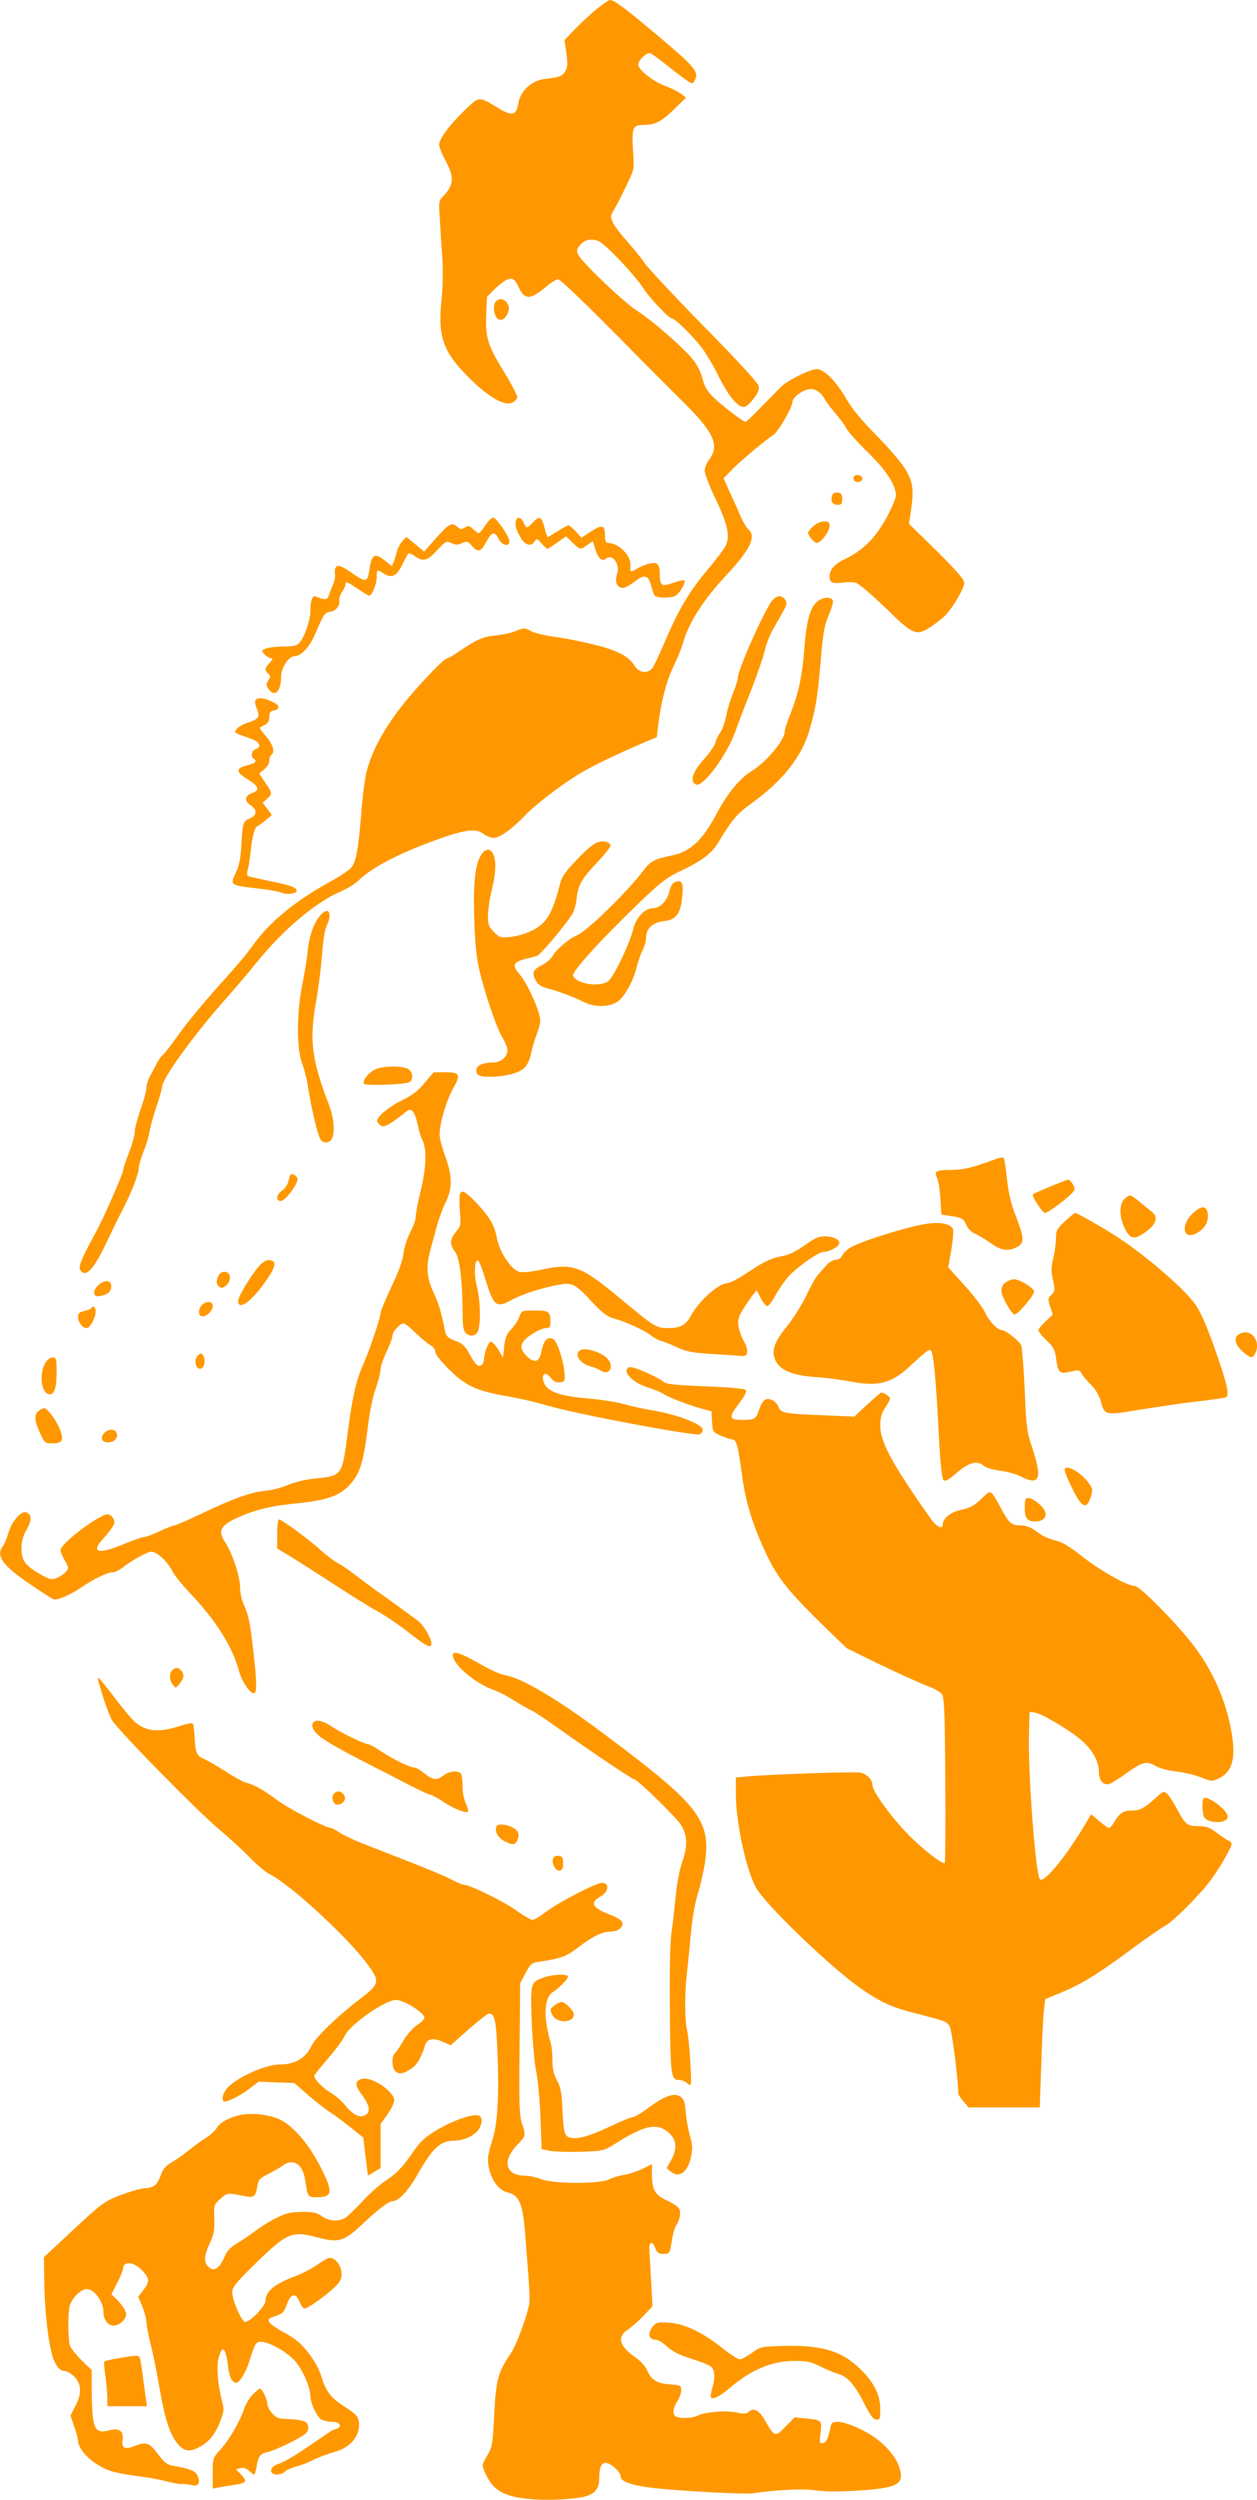
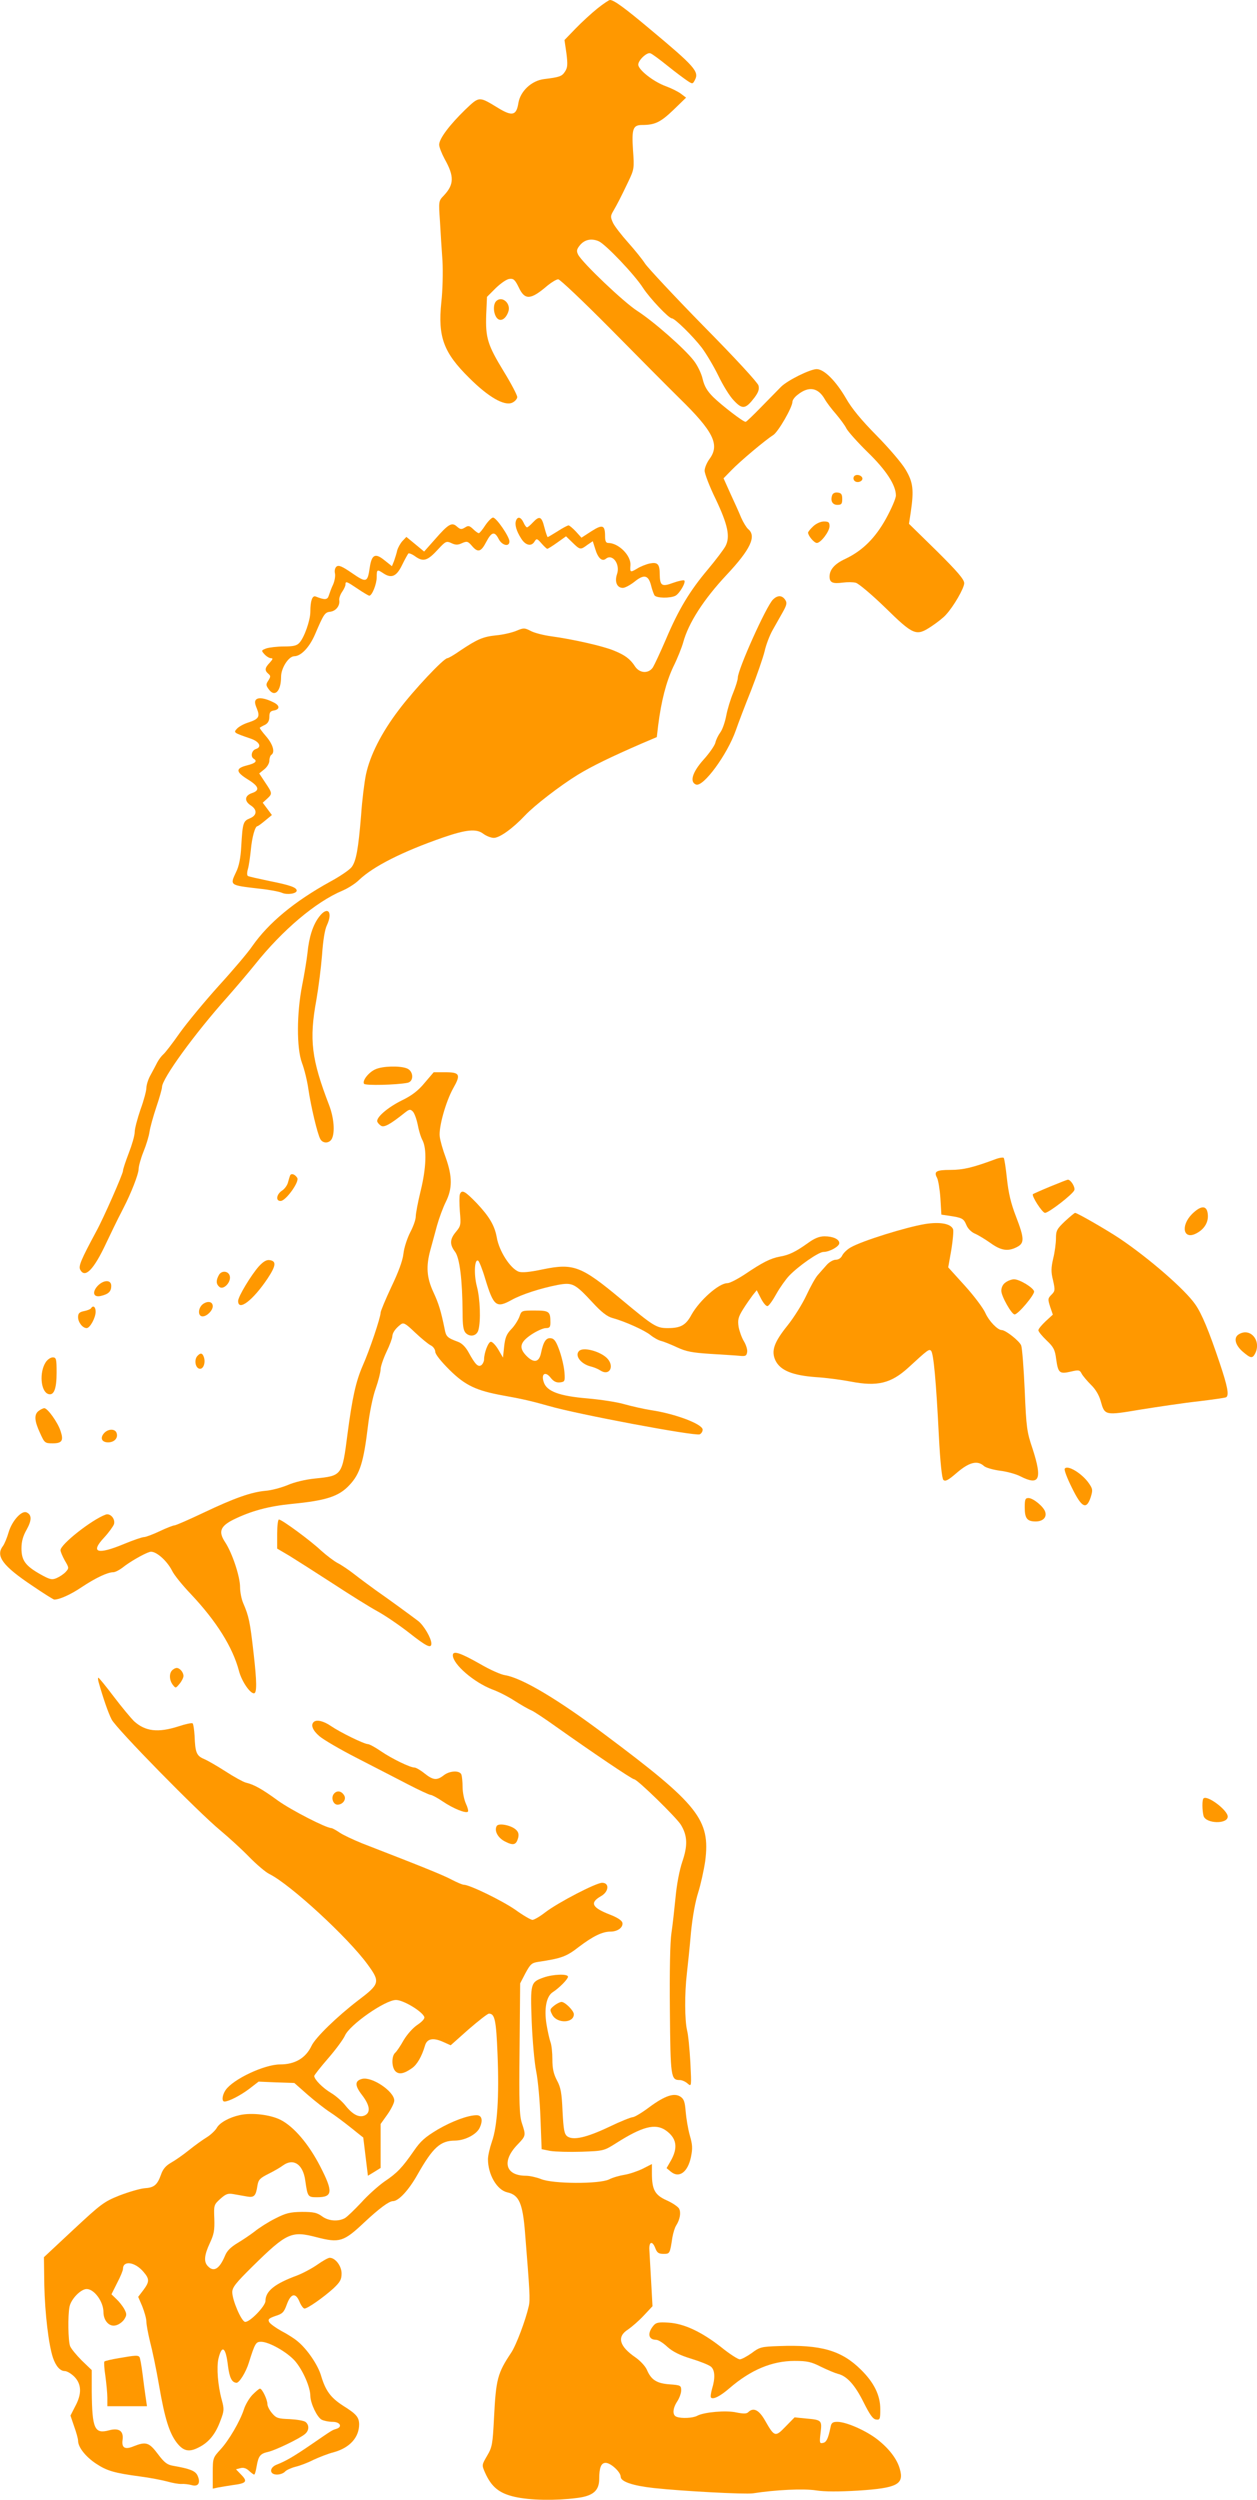
<svg xmlns="http://www.w3.org/2000/svg" version="1.0" width="644pt" height="1280pt" viewBox="0 0 644 1280" preserveAspectRatio="xMidYMid meet">
  <g transform="translate(0,1280) scale(0.1,-0.1)" fill="#ff9800" stroke="none">
    <path d="M3060 12756 c-30 -24 -80 -70 -111 -102 l-57 -59 10 -68 c7 -57 6 -73 -7 -93 -16 -25 -27 -29 -108 -39 -64 -8 -121 -62 -131 -122 -10 -64 -31 -70 -102 -27 -102 62 -97 62 -171 -8 -80 -78 -133 -148 -133 -179 0 -12 13 -45 28 -73 50 -89 49 -131 -5 -188 -26 -27 -26 -29 -19 -130 3 -57 9 -148 13 -204 3 -56 1 -151 -6 -212 -18 -177 11 -257 143 -387 98 -98 180 -145 220 -127 14 6 26 20 26 29 0 10 -31 69 -69 131 -83 136 -94 172 -90 291 l4 91 45 45 c25 24 56 46 70 47 21 3 29 -5 48 -44 31 -66 61 -64 146 9 22 18 47 33 56 33 9 0 129 -114 266 -252 137 -139 297 -300 356 -358 173 -169 207 -237 153 -310 -14 -19 -25 -46 -25 -60 0 -15 25 -81 57 -146 62 -131 75 -192 50 -240 -9 -17 -49 -70 -90 -119 -92 -109 -150 -204 -216 -360 -28 -65 -58 -129 -66 -142 -22 -33 -67 -31 -91 4 -25 39 -52 59 -109 82 -55 23 -210 58 -320 73 -38 5 -86 17 -105 27 -33 17 -37 17 -75 1 -22 -9 -68 -20 -103 -23 -68 -7 -97 -20 -184 -78 -31 -22 -61 -39 -66 -39 -19 0 -175 -166 -249 -265 -89 -117 -147 -232 -168 -330 -8 -38 -20 -133 -25 -209 -14 -171 -25 -234 -48 -265 -10 -14 -60 -48 -110 -75 -185 -102 -316 -211 -400 -331 -20 -30 -97 -121 -171 -202 -73 -81 -164 -191 -201 -243 -37 -53 -75 -102 -84 -109 -8 -7 -22 -25 -30 -40 -7 -14 -23 -44 -35 -66 -12 -21 -21 -51 -21 -65 0 -14 -13 -64 -30 -110 -16 -47 -30 -99 -30 -117 0 -17 -14 -65 -30 -106 -16 -42 -30 -83 -30 -92 0 -15 -99 -241 -137 -310 -78 -145 -92 -178 -82 -196 24 -46 69 -1 133 136 26 55 54 112 62 128 8 15 20 39 28 55 37 71 76 171 76 195 0 15 11 55 25 90 14 34 28 80 31 102 3 22 19 79 35 127 16 47 29 93 29 102 0 43 166 272 335 461 44 50 107 124 140 165 142 178 312 322 450 380 28 12 66 36 85 55 74 70 223 145 430 217 119 41 171 46 206 19 15 -11 39 -21 54 -21 30 0 98 49 160 115 48 51 179 152 270 208 74 45 169 91 325 159 l80 34 7 60 c16 126 41 222 77 299 22 44 44 100 51 125 27 100 105 221 223 347 122 130 154 198 110 234 -9 8 -25 34 -36 59 -10 25 -35 80 -55 123 l-35 78 39 40 c44 46 175 156 215 181 26 16 99 143 99 171 0 9 12 25 27 36 56 45 104 37 138 -22 10 -18 36 -52 58 -77 21 -25 46 -58 54 -75 9 -16 57 -70 108 -120 95 -92 145 -169 145 -222 0 -15 -23 -68 -51 -119 -55 -99 -120 -164 -209 -206 -54 -25 -79 -54 -80 -89 0 -32 15 -39 68 -32 23 3 53 3 67 -1 14 -4 81 -60 149 -126 147 -144 160 -149 238 -97 29 19 63 46 74 59 40 43 94 137 94 162 0 19 -34 59 -141 165 l-142 139 9 59 c17 115 12 154 -26 218 -19 33 -86 111 -148 174 -79 80 -128 139 -158 192 -52 89 -112 149 -150 149 -33 0 -149 -57 -183 -91 -14 -14 -59 -60 -100 -102 -41 -42 -77 -77 -81 -77 -13 0 -122 84 -166 127 -30 30 -45 54 -54 92 -6 28 -27 71 -46 95 -47 61 -204 199 -289 254 -69 44 -281 246 -303 288 -9 18 -8 27 8 47 24 30 59 38 97 22 35 -15 184 -171 228 -240 34 -52 131 -155 147 -155 15 0 108 -91 154 -151 23 -31 61 -95 84 -142 23 -48 58 -106 80 -128 44 -47 60 -44 106 16 19 26 25 41 20 61 -4 15 -118 139 -282 305 -151 154 -285 298 -299 319 -14 22 -53 70 -86 107 -34 38 -69 83 -78 101 -14 31 -14 36 2 63 20 35 35 63 76 149 30 63 31 68 24 162 -7 109 0 128 47 128 65 0 94 14 159 76 l66 64 -25 19 c-14 11 -50 29 -80 40 -63 23 -140 84 -140 110 0 23 45 65 62 58 8 -2 47 -31 88 -64 41 -33 87 -67 102 -77 26 -17 27 -17 38 4 23 43 0 69 -229 260 -131 110 -186 150 -206 150 -5 0 -35 -20 -65 -44z" />
    <path d="M2542 11258 c-16 -16 -15 -60 2 -84 18 -24 46 -10 60 29 16 43 -32 85 -62 55z" />
    <path d="M4375 10360 c-4 -7 -3 -16 3 -22 14 -14 45 -2 40 15 -6 16 -34 21 -43 7z" />
    <path d="M4264 10266 c-11 -29 0 -51 26 -51 21 0 25 5 25 30 0 24 -5 31 -23 33 -13 2 -24 -3 -28 -12z" />
    <path d="M2486 10110 c-14 -22 -29 -40 -33 -40 -4 0 -17 9 -29 21 -19 18 -25 19 -42 8 -18 -11 -24 -10 -41 5 -26 24 -44 13 -113 -66 l-55 -62 -46 38 -45 37 -20 -21 c-11 -12 -23 -34 -27 -48 -3 -15 -11 -39 -16 -54 l-11 -27 -39 31 c-47 38 -65 29 -75 -40 -11 -75 -17 -77 -91 -26 -51 35 -68 42 -79 33 -8 -7 -11 -21 -8 -34 3 -13 -1 -38 -9 -57 -9 -18 -18 -44 -22 -56 -7 -24 -20 -25 -68 -6 -17 6 -27 -22 -27 -78 0 -44 -31 -132 -56 -159 -13 -15 -31 -19 -80 -19 -34 0 -75 -5 -90 -10 -26 -10 -26 -11 -9 -30 10 -11 25 -20 33 -20 12 0 10 -5 -6 -23 -26 -27 -27 -40 -7 -57 12 -10 12 -15 0 -34 -13 -19 -13 -25 1 -44 31 -45 64 -12 64 63 0 44 38 104 67 105 35 0 78 45 107 112 45 105 50 113 79 116 29 4 50 32 45 60 -1 9 5 28 15 42 9 13 17 30 17 37 0 19 5 17 63 -22 28 -19 55 -35 59 -35 14 0 38 59 38 95 0 40 2 41 35 19 41 -27 67 -15 95 43 14 29 29 55 32 59 4 3 21 -4 37 -16 40 -28 62 -21 115 37 39 42 43 44 69 32 21 -10 33 -10 54 0 25 11 30 10 50 -13 31 -37 47 -33 74 19 28 53 43 56 64 15 17 -33 55 -42 55 -12 0 24 -67 122 -84 122 -7 0 -25 -18 -40 -40z" />
    <path d="M2644 10135 c-8 -20 1 -53 26 -92 22 -36 53 -43 69 -15 10 16 13 15 35 -10 14 -16 27 -28 30 -28 3 0 26 14 51 32 l45 32 33 -32 c39 -38 41 -38 76 -12 l28 19 12 -38 c14 -48 35 -68 55 -52 34 28 75 -28 57 -79 -13 -39 0 -70 30 -70 11 0 37 14 59 31 49 40 71 35 85 -16 5 -22 14 -46 18 -53 10 -15 81 -16 108 -2 21 12 54 68 45 78 -4 3 -29 -2 -57 -12 -59 -22 -68 -15 -69 44 0 52 -11 63 -51 55 -19 -4 -49 -16 -66 -27 -34 -20 -36 -19 -33 19 3 49 -61 113 -114 113 -11 0 -16 9 -16 33 0 59 -12 64 -70 27 l-51 -33 -29 32 c-16 17 -33 31 -37 31 -5 0 -30 -13 -56 -30 -26 -16 -49 -30 -51 -30 -2 0 -10 23 -17 50 -14 56 -25 61 -59 25 -13 -14 -26 -25 -30 -25 -4 0 -12 11 -18 25 -13 28 -30 32 -38 10z" />
    <path d="M4166 10105 c-14 -13 -26 -28 -26 -32 0 -16 31 -53 45 -53 20 0 65 59 65 86 0 20 -5 24 -29 24 -16 0 -39 -10 -55 -25z" />
    <path d="M3960 9730 c-35 -35 -180 -358 -180 -400 0 -11 -11 -46 -24 -78 -13 -31 -29 -83 -35 -115 -6 -32 -19 -71 -30 -86 -11 -15 -23 -39 -26 -54 -4 -15 -31 -54 -61 -87 -57 -64 -72 -114 -38 -127 37 -14 160 153 204 278 12 35 47 127 78 204 30 77 61 167 69 199 7 33 26 83 42 111 15 27 39 69 52 92 19 34 22 46 13 60 -16 26 -40 27 -64 3z" />
-     <path d="M4187 9720 c-36 -29 -55 -96 -66 -241 -12 -146 -30 -229 -71 -333 -17 -41 -30 -83 -30 -93 0 -42 -97 -158 -168 -200 -59 -35 -123 -112 -177 -213 -78 -146 -136 -200 -237 -221 -81 -16 -105 -28 -135 -68 -88 -117 -298 -322 -351 -342 -35 -13 -106 -74 -122 -105 -8 -14 -32 -35 -53 -45 -47 -24 -53 -39 -33 -78 12 -22 27 -33 59 -41 58 -15 140 -46 187 -70 59 -30 140 -27 180 6 36 31 74 102 91 170 7 27 20 66 30 86 11 21 19 50 19 66 0 47 32 78 87 85 66 7 89 36 98 122 8 73 0 91 -34 80 -14 -4 -25 -20 -32 -51 -13 -49 -48 -84 -85 -84 -41 0 -88 -51 -101 -111 -15 -65 -93 -229 -122 -258 -38 -38 -167 -22 -185 24 -7 19 144 186 336 370 117 112 143 132 224 170 102 49 152 87 185 143 70 117 94 144 173 202 154 110 251 233 291 365 34 115 43 169 60 363 12 146 19 183 41 232 14 33 24 66 21 75 -9 21 -50 19 -80 -5z" />
    <path d="M1312 9218 c-8 -8 -7 -20 4 -46 17 -42 10 -54 -46 -72 -22 -7 -47 -21 -56 -31 -18 -20 -19 -20 71 -51 44 -15 58 -43 26 -53 -22 -7 -29 -39 -11 -50 20 -12 9 -23 -35 -34 -59 -15 -58 -33 5 -72 57 -35 63 -56 20 -70 -37 -13 -39 -41 -5 -63 34 -22 32 -51 -5 -66 -34 -14 -37 -22 -44 -143 -3 -60 -12 -103 -26 -131 -33 -70 -35 -68 118 -86 50 -5 102 -15 116 -21 26 -12 76 -5 76 11 0 16 -33 28 -139 49 -57 12 -107 23 -111 26 -5 3 -5 18 0 35 5 16 11 60 15 97 6 67 22 123 34 123 3 0 21 13 40 29 l34 28 -23 31 -24 32 22 20 c28 26 28 28 -9 83 l-31 47 26 21 c15 12 26 31 26 44 0 13 5 27 10 30 20 13 9 53 -26 94 -20 23 -35 43 -33 45 2 2 14 9 27 15 15 8 22 21 22 41 0 22 5 29 22 32 32 5 33 25 1 41 -43 22 -78 28 -91 15z" />
-     <path d="M3052 8483 c-18 -8 -63 -48 -101 -89 -52 -54 -73 -84 -81 -116 -39 -155 -70 -207 -145 -243 -29 -15 -78 -29 -108 -32 -52 -5 -58 -4 -86 25 -27 26 -31 38 -31 82 0 29 9 91 21 139 13 53 19 104 16 135 -7 76 -49 88 -80 24 -26 -53 -34 -165 -26 -352 6 -132 13 -181 37 -271 36 -132 81 -257 110 -305 12 -19 22 -45 22 -57 0 -34 -34 -63 -74 -63 -51 0 -86 -16 -86 -39 0 -28 17 -35 78 -34 79 2 147 21 172 48 12 13 26 45 31 72 5 26 19 72 30 101 14 34 19 63 15 82 -11 59 -67 178 -102 219 -42 49 -37 64 30 82 22 5 49 12 58 15 17 5 146 159 180 214 9 14 19 49 22 79 9 73 26 101 108 188 38 40 68 79 66 85 -7 21 -44 27 -76 11z" />
    <path d="M1635 8106 c-32 -42 -52 -104 -60 -188 -4 -35 -16 -108 -27 -163 -28 -143 -29 -321 -1 -397 12 -31 27 -92 33 -135 13 -88 46 -228 61 -255 13 -24 46 -23 59 1 17 33 11 108 -14 173 -90 234 -103 334 -65 539 11 63 24 166 29 230 5 73 14 130 25 152 32 69 3 100 -40 43z" />
    <path d="M1923 7325 c-34 -15 -68 -58 -58 -74 5 -10 168 -6 223 5 34 7 31 61 -4 74 -36 14 -124 12 -161 -5z" />
    <path d="M2175 7255 c-33 -40 -66 -65 -118 -90 -72 -36 -131 -87 -124 -108 2 -6 10 -15 19 -21 16 -10 47 7 121 66 24 19 29 20 42 7 8 -8 19 -38 25 -67 5 -28 16 -65 25 -81 22 -44 19 -141 -10 -259 -14 -57 -25 -116 -25 -131 0 -16 -13 -52 -29 -82 -15 -30 -31 -78 -34 -108 -4 -36 -26 -95 -62 -170 -30 -64 -55 -124 -55 -132 0 -24 -57 -194 -92 -272 -35 -81 -53 -162 -78 -352 -27 -211 -28 -211 -165 -225 -51 -5 -108 -19 -142 -34 -32 -13 -83 -27 -113 -29 -74 -7 -159 -37 -319 -113 -74 -35 -140 -64 -147 -64 -6 0 -41 -13 -76 -30 -34 -16 -71 -30 -80 -30 -10 0 -56 -16 -102 -35 -137 -57 -175 -45 -103 32 25 27 47 58 51 69 8 27 -19 58 -43 49 -71 -26 -231 -152 -231 -182 0 -8 10 -31 22 -53 22 -37 22 -39 5 -58 -10 -11 -31 -25 -47 -32 -24 -10 -34 -8 -84 20 -76 43 -96 71 -96 132 0 36 8 64 27 97 27 49 26 76 -2 88 -26 9 -74 -45 -91 -103 -8 -28 -21 -59 -29 -70 -39 -51 -1 -102 152 -204 57 -39 107 -70 111 -70 27 0 85 26 141 64 71 47 132 76 161 76 10 0 31 11 47 23 34 28 110 72 140 81 27 9 86 -41 114 -95 10 -22 54 -76 97 -121 132 -140 214 -272 246 -392 13 -52 56 -116 77 -116 16 0 15 60 -2 208 -18 159 -24 187 -53 254 -9 21 -16 57 -16 82 0 54 -40 174 -76 229 -36 54 -26 82 41 116 92 45 180 69 301 81 175 17 241 38 295 97 53 56 72 117 94 300 8 68 25 153 40 194 14 40 25 84 25 98 0 14 14 55 30 89 17 35 30 71 30 80 1 18 15 39 42 60 15 12 24 8 75 -41 32 -30 68 -60 81 -66 12 -6 22 -21 22 -32 0 -13 29 -49 73 -93 81 -80 137 -106 274 -131 96 -17 148 -29 236 -54 144 -42 746 -155 772 -145 8 4 15 14 15 24 0 28 -138 81 -265 100 -38 6 -99 20 -135 30 -36 11 -122 24 -190 30 -144 12 -209 36 -224 83 -15 43 8 58 35 23 15 -19 29 -26 48 -24 25 3 26 6 23 51 -2 27 -13 76 -25 110 -17 48 -27 63 -44 65 -25 4 -39 -17 -51 -75 -10 -49 -37 -54 -76 -14 -39 41 -32 69 28 109 26 17 59 32 72 32 20 0 24 5 24 29 0 56 -6 61 -80 61 -68 0 -68 0 -79 -32 -7 -18 -25 -47 -42 -64 -24 -25 -31 -43 -36 -88 l-6 -57 -24 41 c-13 22 -30 40 -38 40 -13 0 -35 -56 -35 -91 0 -9 -6 -22 -13 -28 -17 -13 -32 2 -67 66 -15 27 -34 46 -54 53 -54 20 -61 26 -68 66 -19 92 -30 129 -58 189 -34 74 -38 131 -15 215 8 30 24 87 34 125 11 39 31 93 45 121 34 68 34 130 0 226 -15 40 -29 89 -31 109 -6 47 31 179 69 247 40 70 34 82 -40 82 l-60 0 -47 -55z" />
    <path d="M5095 6863 c-111 -41 -161 -53 -225 -53 -74 0 -87 -8 -69 -41 6 -12 14 -59 17 -105 l5 -83 41 -6 c66 -10 73 -14 87 -47 7 -18 25 -36 43 -44 17 -7 53 -29 80 -48 54 -39 90 -45 136 -21 39 20 39 43 -5 157 -26 67 -38 119 -46 192 -6 56 -13 104 -17 108 -4 3 -25 0 -47 -9z" />
    <path d="M1487 6783 c-2 -4 -7 -20 -11 -35 -3 -15 -17 -35 -31 -44 -29 -19 -34 -54 -7 -53 26 0 97 98 85 118 -11 18 -29 25 -36 14z" />
    <path d="M5381 6725 c-46 -19 -86 -37 -89 -39 -8 -9 48 -96 62 -96 19 0 142 95 150 116 6 15 -18 54 -33 54 -3 0 -44 -16 -90 -35z" />
    <path d="M2356 6685 c-3 -9 -3 -48 0 -88 6 -68 5 -74 -20 -104 -32 -38 -33 -65 -4 -103 23 -32 37 -142 38 -312 0 -66 4 -90 16 -103 23 -23 57 -15 65 15 13 47 9 161 -8 224 -16 62 -12 143 7 131 5 -3 22 -45 36 -93 43 -141 57 -151 135 -108 52 29 149 60 236 77 76 14 88 8 180 -91 44 -48 74 -71 100 -78 66 -18 167 -64 196 -88 16 -13 41 -27 55 -30 15 -4 52 -19 82 -33 45 -21 77 -27 170 -33 63 -4 131 -8 150 -10 30 -3 35 0 38 20 2 12 -6 37 -17 55 -11 18 -23 52 -27 74 -5 35 -2 49 22 88 16 26 39 58 50 73 l21 26 22 -43 c12 -23 27 -41 34 -38 7 2 27 30 45 63 18 32 48 74 65 92 48 50 151 122 176 122 31 0 81 28 81 45 0 20 -32 35 -76 35 -26 0 -51 -10 -84 -34 -63 -45 -97 -62 -145 -70 -48 -9 -89 -30 -178 -90 -38 -25 -78 -46 -91 -46 -43 0 -142 -88 -183 -161 -29 -54 -55 -69 -122 -69 -58 0 -72 9 -239 148 -204 170 -244 185 -400 153 -71 -15 -108 -18 -125 -12 -43 17 -100 105 -112 176 -11 61 -39 107 -102 174 -61 63 -77 72 -87 46z" />
-     <path d="M5760 6660 c-27 -27 -26 -93 3 -150 28 -57 49 -60 110 -15 51 38 62 73 30 99 -10 8 -38 31 -61 50 -51 42 -55 43 -82 16z" />
    <path d="M6107 6584 c-60 -61 -44 -134 22 -99 41 21 63 57 59 97 -4 48 -34 48 -81 2z" />
    <path d="M5456 6547 c-41 -39 -46 -48 -46 -88 0 -24 -6 -70 -14 -102 -11 -48 -12 -69 -1 -112 11 -50 11 -55 -8 -74 -19 -19 -19 -23 -7 -61 l14 -41 -37 -34 c-20 -19 -37 -39 -37 -46 0 -7 19 -30 42 -52 36 -34 43 -48 49 -95 10 -72 17 -78 74 -65 42 10 47 9 57 -11 6 -11 28 -37 48 -57 23 -22 41 -53 49 -82 21 -75 21 -75 205 -44 88 14 221 34 295 42 74 9 138 18 143 21 16 10 7 56 -33 175 -55 164 -92 253 -125 300 -52 76 -239 238 -388 338 -66 44 -217 131 -228 131 -3 0 -26 -19 -52 -43z" />
    <path d="M4740 6533 c-98 -16 -326 -87 -382 -120 -18 -10 -37 -29 -43 -41 -6 -13 -19 -22 -33 -22 -13 0 -34 -12 -47 -27 -14 -16 -34 -38 -45 -51 -12 -13 -38 -60 -59 -105 -21 -45 -64 -113 -95 -152 -71 -88 -86 -132 -63 -181 25 -51 87 -76 207 -85 52 -3 133 -14 180 -23 135 -26 205 -9 293 71 101 93 107 97 117 87 13 -13 26 -156 40 -434 7 -138 16 -219 23 -227 10 -10 25 -2 70 37 63 54 105 64 138 34 10 -9 46 -19 81 -24 35 -4 83 -17 106 -29 98 -50 113 -15 62 142 -29 85 -32 108 -40 297 -5 113 -13 216 -18 231 -9 23 -80 79 -100 79 -21 0 -65 46 -83 86 -10 24 -57 87 -104 139 l-87 96 16 90 c8 49 12 97 9 105 -11 29 -67 39 -143 27z" />
    <path d="M1326 6316 c-39 -44 -106 -154 -106 -177 0 -55 76 3 151 115 43 65 46 89 11 94 -16 3 -33 -7 -56 -32z" />
    <path d="M1121 6271 c-15 -27 -14 -46 3 -60 20 -17 58 21 54 52 -4 30 -43 35 -57 8z" />
    <path d="M5152 6234 c-14 -9 -22 -26 -22 -43 0 -28 53 -121 68 -121 18 0 103 101 100 118 -4 19 -74 62 -103 62 -11 0 -31 -7 -43 -16z" />
    <path d="M500 6216 c-30 -33 -21 -61 18 -51 38 9 52 23 52 51 0 33 -39 32 -70 0z" />
    <path d="M1041 6124 c-27 -19 -29 -64 -3 -64 22 0 52 30 52 52 0 23 -24 29 -49 12z" />
    <path d="M466 6101 c-3 -4 -19 -11 -36 -14 -24 -5 -30 -12 -30 -31 0 -26 23 -56 44 -56 17 0 46 53 46 84 0 25 -13 35 -24 17z" />
    <path d="M6348 5969 c-29 -16 -21 -54 17 -88 42 -36 51 -38 65 -12 34 65 -23 135 -82 100z" />
    <path d="M2967 5883 c-24 -23 8 -66 58 -79 17 -4 39 -13 51 -21 48 -31 75 24 32 65 -38 35 -121 56 -141 35z" />
    <path d="M1010 5856 c-16 -20 -9 -60 12 -64 19 -4 32 29 23 58 -8 24 -18 25 -35 6z" />
    <path d="M234 5825 c-33 -51 -26 -147 12 -162 30 -11 44 25 44 109 0 71 -2 78 -20 78 -11 0 -27 -11 -36 -25z" />
-     <path d="M3210 5781 c0 -28 53 -68 112 -86 28 -8 63 -23 77 -32 28 -19 130 -57 201 -77 l45 -12 3 -53 c3 -51 4 -53 45 -72 23 -10 50 -19 59 -19 21 0 29 -31 51 -192 18 -134 57 -257 127 -403 55 -115 117 -192 292 -362 l116 -112 173 -85 c96 -46 203 -94 237 -107 36 -13 70 -32 78 -44 12 -18 15 -97 17 -444 2 -231 0 -421 -3 -421 -21 0 -116 75 -186 146 -83 84 -184 222 -184 253 0 29 -28 58 -62 65 -31 6 -472 -9 -585 -20 l-53 -5 0 -83 c0 -157 59 -417 112 -495 71 -103 382 -400 524 -499 99 -70 161 -99 272 -127 165 -43 172 -45 187 -69 12 -18 43 -263 45 -348 0 -3 12 -20 26 -37 l26 -31 182 0 183 0 8 228 c4 125 10 249 14 277 l6 49 79 33 c107 44 187 93 356 218 80 59 160 115 180 125 37 19 174 155 228 227 42 54 112 174 112 191 0 7 -8 16 -17 19 -10 4 -37 22 -61 40 -35 27 -53 33 -92 33 -57 0 -67 8 -111 90 -17 32 -39 66 -49 75 -17 16 -21 14 -62 -23 -54 -49 -78 -62 -118 -62 -43 0 -64 -13 -89 -55 -11 -19 -24 -35 -29 -35 -5 0 -27 16 -50 36 l-42 35 -27 -46 c-100 -169 -214 -308 -235 -287 -23 23 -63 563 -56 757 l3 100 25 -3 c34 -5 159 -77 228 -132 64 -51 102 -115 102 -171 0 -45 23 -72 54 -63 11 4 50 28 86 54 81 59 106 65 149 39 19 -12 64 -24 105 -29 39 -4 97 -18 128 -30 56 -22 57 -22 95 -4 77 38 91 125 48 304 -32 132 -94 261 -176 370 -87 115 -279 310 -306 310 -37 0 -176 78 -266 149 -56 45 -104 75 -130 81 -51 13 -72 23 -116 55 -20 15 -48 25 -67 25 -51 0 -62 8 -101 79 -61 111 -53 107 -106 56 -36 -34 -59 -46 -101 -55 -56 -11 -96 -44 -96 -77 0 -26 -34 -9 -62 32 -196 278 -258 391 -258 475 0 43 6 64 25 92 14 20 25 42 25 47 0 10 -31 31 -45 31 -3 0 -35 -28 -72 -61 l-66 -62 -166 7 c-195 8 -210 11 -222 42 -5 14 -20 29 -34 36 -31 14 -49 0 -66 -50 -15 -46 -23 -52 -79 -52 -76 0 -79 10 -26 81 33 44 44 65 36 73 -6 6 -90 14 -207 18 -147 6 -200 11 -212 22 -25 22 -145 76 -169 76 -15 0 -22 -6 -22 -19z" />
-     <path d="M198 5576 c-24 -18 -22 -51 7 -113 23 -51 25 -53 65 -53 48 0 57 14 40 64 -14 43 -66 116 -83 116 -6 0 -20 -7 -29 -14z" />
+     <path d="M198 5576 c-24 -18 -22 -51 7 -113 23 -51 25 -53 65 -53 48 0 57 14 40 64 -14 43 -66 116 -83 116 -6 0 -20 -7 -29 -14" />
    <path d="M535 5464 c-24 -25 -15 -49 19 -49 32 0 53 23 43 49 -8 21 -41 21 -62 0z" />
    <path d="M5455 5280 c-4 -6 13 -50 37 -98 50 -102 74 -114 96 -48 11 36 11 42 -9 71 -35 51 -111 97 -124 75z" />
    <path d="M5250 5082 c0 -56 12 -72 56 -72 37 0 58 21 49 49 -8 27 -62 71 -86 71 -16 0 -19 -7 -19 -48z" />
    <path d="M1420 4946 l0 -75 63 -37 c34 -21 133 -84 221 -141 87 -57 191 -122 230 -143 40 -22 112 -71 162 -110 90 -71 114 -82 114 -55 0 27 -38 92 -67 115 -41 31 -149 110 -218 158 -33 24 -82 60 -110 82 -27 21 -65 47 -85 57 -19 10 -57 39 -85 64 -54 51 -201 159 -216 159 -5 0 -9 -33 -9 -74z" />
    <path d="M2320 4325 c0 -46 108 -139 202 -175 31 -11 82 -37 114 -58 33 -21 71 -43 86 -49 16 -7 74 -46 130 -86 175 -124 386 -267 397 -267 16 0 218 -197 240 -234 33 -55 35 -105 7 -187 -15 -44 -29 -118 -35 -184 -6 -60 -15 -143 -21 -182 -7 -45 -10 -199 -8 -396 3 -344 5 -357 51 -357 11 0 29 -8 40 -18 20 -17 20 -16 14 108 -4 69 -11 143 -17 165 -12 51 -13 187 -1 290 5 44 15 139 21 210 8 81 22 158 37 205 13 41 29 114 36 161 27 212 -34 289 -513 647 -241 181 -426 291 -513 305 -21 3 -77 28 -125 56 -102 58 -142 72 -142 46z" />
    <path d="M882 4248 c-16 -16 -15 -50 3 -74 15 -19 15 -19 35 5 11 13 20 31 20 40 0 19 -19 41 -35 41 -6 0 -16 -5 -23 -12z" />
    <path d="M505 4188 c24 -84 49 -157 67 -192 24 -47 442 -473 557 -568 42 -35 108 -95 146 -134 39 -40 86 -80 105 -89 107 -53 404 -326 504 -464 65 -89 62 -99 -49 -183 -107 -82 -219 -190 -239 -233 -30 -63 -85 -95 -161 -95 -80 0 -240 -75 -279 -131 -18 -26 -21 -59 -6 -59 22 0 82 31 127 65 l48 37 91 -4 92 -3 68 -60 c38 -33 89 -73 114 -89 25 -16 73 -52 108 -80 34 -27 62 -50 63 -50 0 -1 6 -45 12 -98 l12 -98 33 20 32 20 0 112 0 113 35 49 c19 27 35 59 35 71 0 47 -115 124 -165 111 -38 -10 -38 -34 0 -83 39 -51 45 -87 16 -103 -29 -15 -63 2 -100 48 -17 22 -51 52 -75 66 -42 25 -86 69 -86 87 0 4 32 45 72 91 39 45 77 97 85 115 23 55 206 183 262 183 37 0 134 -58 145 -87 3 -8 -11 -24 -35 -40 -24 -16 -53 -49 -71 -79 -16 -29 -36 -58 -43 -64 -20 -17 -19 -75 1 -95 18 -18 44 -13 85 16 26 18 50 60 66 114 10 37 41 44 94 20 l38 -17 91 81 c51 44 98 81 105 81 30 0 37 -32 44 -207 9 -219 -1 -371 -29 -449 -11 -32 -20 -72 -20 -89 0 -79 46 -158 99 -170 60 -13 79 -55 91 -207 24 -300 27 -342 19 -376 -16 -71 -64 -199 -90 -238 -70 -105 -78 -135 -88 -334 -7 -134 -9 -149 -35 -193 -28 -48 -28 -48 -11 -87 33 -74 73 -106 152 -124 79 -18 209 -20 318 -6 83 10 115 37 115 98 0 58 10 82 33 82 26 0 77 -47 77 -71 0 -25 61 -46 170 -58 148 -16 466 -33 508 -27 116 18 259 25 323 15 46 -7 115 -7 217 -1 199 13 235 32 212 111 -14 51 -56 105 -115 151 -59 46 -160 90 -205 90 -24 0 -31 -5 -35 -28 -12 -58 -21 -77 -39 -80 -17 -4 -18 1 -12 51 8 65 6 67 -74 74 l-59 6 -46 -47 c-53 -55 -57 -54 -105 30 -31 55 -60 70 -87 43 -8 -8 -25 -8 -60 -1 -52 12 -166 2 -201 -17 -22 -12 -81 -15 -106 -5 -22 8 -20 43 4 79 11 17 20 42 20 56 0 25 -3 27 -60 31 -66 5 -94 23 -116 75 -8 18 -33 45 -57 62 -85 58 -98 107 -39 144 20 14 57 46 81 72 l44 47 -7 127 c-4 69 -8 141 -9 160 -3 44 15 50 30 11 9 -24 17 -30 42 -30 33 0 33 0 46 85 4 22 12 49 19 60 20 31 26 67 15 87 -6 10 -34 29 -63 42 -61 27 -76 55 -76 138 l0 48 -47 -24 c-27 -13 -68 -27 -93 -31 -25 -4 -61 -14 -80 -24 -51 -24 -288 -23 -348 2 -23 9 -58 17 -77 17 -105 0 -126 73 -45 158 45 47 45 47 24 111 -13 39 -15 101 -12 382 l3 334 27 52 c25 46 32 53 65 58 120 18 145 27 209 77 73 55 120 78 162 78 36 0 65 21 61 45 -3 12 -25 27 -64 42 -93 36 -105 61 -45 95 40 23 43 68 5 68 -31 0 -224 -100 -291 -151 -28 -22 -58 -39 -66 -39 -8 0 -48 23 -88 52 -68 47 -234 128 -264 128 -7 0 -35 12 -62 26 -43 23 -139 62 -459 186 -44 18 -96 42 -115 55 -19 13 -38 23 -42 23 -27 0 -206 92 -273 140 -85 62 -124 83 -166 93 -14 4 -60 29 -103 57 -42 27 -92 56 -111 64 -38 16 -45 33 -48 118 -2 31 -6 60 -10 64 -3 4 -36 -3 -72 -15 -106 -34 -171 -26 -229 27 -15 15 -62 71 -103 125 -40 53 -76 97 -79 97 -3 0 -2 -10 1 -22z" />
    <path d="M1607 3983 c-16 -15 -5 -43 29 -72 19 -17 106 -68 192 -112 86 -44 204 -105 262 -135 58 -30 110 -54 116 -54 7 0 35 -15 63 -34 53 -36 118 -62 128 -52 4 3 -1 22 -10 41 -9 20 -17 58 -17 85 0 26 -3 55 -6 64 -9 23 -61 20 -91 -4 -35 -27 -54 -25 -98 10 -21 17 -44 30 -51 30 -23 0 -116 45 -173 84 -29 20 -59 36 -66 36 -19 0 -142 60 -190 93 -38 26 -74 34 -88 20z" />
    <path d="M1711 3616 c-17 -20 -4 -56 18 -56 28 0 47 28 34 48 -14 23 -37 26 -52 8z" />
    <path d="M6166 3592 c-8 -7 -7 -61 0 -89 11 -41 124 -44 124 -4 0 33 -106 112 -124 93z" />
    <path d="M2545 3451 c-14 -24 5 -61 43 -80 43 -22 57 -17 67 20 4 18 1 30 -13 42 -25 22 -87 34 -97 18z" />
-     <path d="M2834 3285 c-10 -25 13 -67 34 -63 12 2 17 13 17 38 0 29 -4 36 -23 38 -13 2 -25 -3 -28 -13z" />
    <path d="M2785 2675 c-67 -24 -68 -28 -61 -225 4 -96 14 -211 23 -255 9 -44 19 -152 22 -240 l6 -159 45 -9 c25 -4 97 -6 160 -4 115 4 115 5 180 46 131 83 197 100 250 64 56 -39 65 -87 28 -154 l-23 -40 23 -19 c42 -34 86 -1 102 76 9 44 8 63 -6 111 -9 32 -18 86 -21 121 -4 51 -9 65 -27 77 -32 21 -80 5 -161 -55 -37 -28 -75 -50 -83 -50 -9 0 -64 -22 -122 -50 -116 -55 -184 -70 -214 -48 -15 12 -19 33 -24 129 -4 93 -9 122 -29 158 -17 33 -23 60 -23 107 0 34 -4 74 -10 89 -5 14 -14 54 -20 90 -13 80 -1 144 32 165 34 22 78 67 78 79 0 16 -77 13 -125 -4z" />
    <path d="M2839 2531 c-23 -19 -23 -21 -9 -48 25 -45 110 -42 110 4 0 18 -45 63 -63 63 -8 0 -25 -9 -38 -19z" />
    <path d="M1230 1971 c-56 -12 -106 -40 -120 -67 -8 -13 -30 -34 -49 -46 -20 -12 -62 -42 -93 -67 -31 -25 -73 -54 -93 -65 -26 -15 -41 -33 -50 -60 -19 -53 -35 -67 -85 -70 -23 -2 -81 -19 -128 -37 -80 -32 -94 -43 -236 -175 l-151 -141 2 -144 c3 -142 22 -303 44 -370 15 -44 37 -69 61 -69 11 0 33 -13 49 -29 37 -38 39 -88 4 -152 l-24 -47 19 -56 c11 -30 20 -63 20 -73 0 -33 39 -82 92 -117 56 -37 93 -48 228 -66 47 -6 108 -18 135 -25 28 -8 61 -14 75 -13 14 1 37 -2 52 -6 34 -10 47 12 30 49 -11 24 -39 35 -125 50 -30 5 -45 16 -78 60 -45 60 -61 65 -124 40 -45 -19 -63 -8 -57 33 6 45 -18 62 -68 49 -76 -21 -88 7 -90 198 l0 110 -51 49 c-28 28 -55 61 -60 74 -10 27 -12 154 -3 201 8 40 58 91 88 91 39 0 86 -65 86 -118 0 -44 30 -77 63 -68 15 3 34 17 43 30 14 22 14 28 1 53 -8 15 -27 39 -41 52 l-25 24 29 58 c17 32 30 64 30 72 0 45 62 36 105 -15 32 -37 31 -51 -1 -94 l-26 -34 21 -49 c11 -28 21 -63 21 -78 0 -16 9 -63 19 -104 11 -41 32 -141 46 -223 29 -168 52 -242 90 -292 34 -44 63 -51 113 -25 52 26 86 68 111 136 20 52 20 60 7 108 -20 73 -27 165 -17 210 18 75 38 60 49 -37 8 -61 20 -85 44 -86 14 0 48 54 63 103 31 99 36 107 62 107 41 0 133 -52 174 -98 40 -46 79 -134 79 -180 1 -38 34 -108 58 -121 12 -6 37 -11 56 -11 39 0 52 -26 19 -36 -22 -7 -18 -4 -127 -79 -92 -63 -132 -86 -178 -104 -39 -15 -39 -51 1 -51 16 0 34 7 41 15 7 8 31 19 54 25 22 5 64 21 91 35 28 13 75 32 107 40 81 23 128 76 128 143 -1 36 -14 52 -83 95 -63 41 -89 76 -112 153 -16 55 -71 136 -120 176 -16 14 -54 38 -83 53 -29 16 -58 37 -63 46 -7 14 -2 19 32 31 36 11 44 19 58 58 21 58 45 63 65 16 8 -20 20 -36 26 -36 16 0 97 57 148 103 35 33 42 46 42 77 0 38 -32 80 -61 80 -8 0 -36 -16 -63 -35 -27 -19 -74 -44 -105 -56 -114 -42 -161 -80 -161 -130 0 -27 -83 -112 -105 -107 -19 4 -65 111 -65 152 0 25 19 48 104 132 176 173 199 183 329 149 116 -30 138 -23 242 75 78 73 128 110 148 110 29 0 81 56 126 136 79 139 117 174 193 174 52 1 113 33 127 69 16 36 9 61 -17 61 -44 0 -125 -30 -199 -73 -65 -39 -88 -59 -123 -110 -59 -85 -85 -113 -151 -157 -31 -22 -84 -69 -118 -107 -35 -37 -72 -73 -84 -80 -35 -19 -85 -15 -118 10 -25 18 -43 22 -102 22 -62 -1 -82 -6 -137 -34 -36 -18 -83 -48 -105 -66 -22 -17 -62 -44 -89 -60 -33 -20 -53 -39 -63 -64 -28 -67 -57 -86 -87 -55 -23 22 -20 57 9 119 21 45 25 65 23 125 -3 70 -2 72 31 102 28 25 39 29 67 24 19 -3 49 -9 68 -12 38 -7 47 2 55 56 5 30 13 38 57 60 28 14 61 33 74 43 54 39 103 5 114 -78 12 -83 13 -85 60 -85 81 0 84 27 16 159 -59 114 -134 202 -202 237 -53 27 -148 38 -208 25z" />
    <path d="M3349 894 c-34 -40 -28 -74 13 -74 10 0 36 -16 57 -36 28 -25 64 -43 123 -61 46 -14 91 -32 101 -41 20 -18 22 -58 5 -113 -6 -22 -9 -42 -5 -45 11 -11 48 8 94 48 109 94 218 140 334 140 65 0 86 -5 135 -30 33 -16 71 -32 86 -36 47 -11 88 -57 132 -145 32 -64 48 -87 64 -89 20 -3 22 1 22 53 0 71 -32 136 -99 202 -100 99 -205 129 -420 121 -90 -3 -99 -5 -140 -36 -24 -17 -52 -32 -61 -32 -9 0 -53 28 -96 63 -100 78 -189 120 -269 125 -49 3 -63 1 -76 -14z" />
    <path d="M608 726 c-37 -6 -70 -14 -73 -17 -3 -3 -1 -37 5 -75 5 -38 10 -88 10 -111 l0 -43 101 0 102 0 -7 48 c-4 26 -11 80 -16 120 -5 40 -12 78 -15 83 -7 11 -21 10 -107 -5z" />
    <path d="M1293 538 c-17 -18 -36 -51 -43 -73 -20 -62 -78 -161 -121 -207 -38 -42 -39 -43 -39 -121 l0 -79 28 6 c15 3 48 8 73 12 71 9 79 18 46 52 l-28 29 23 6 c15 4 29 0 43 -13 12 -11 24 -20 27 -20 4 0 9 19 13 43 9 52 18 64 58 73 37 8 164 69 190 92 21 18 22 45 3 61 -8 7 -45 13 -82 15 -59 2 -69 5 -90 30 -13 15 -24 36 -24 47 0 23 -27 79 -38 79 -5 0 -22 -15 -39 -32z" />
  </g>
</svg>